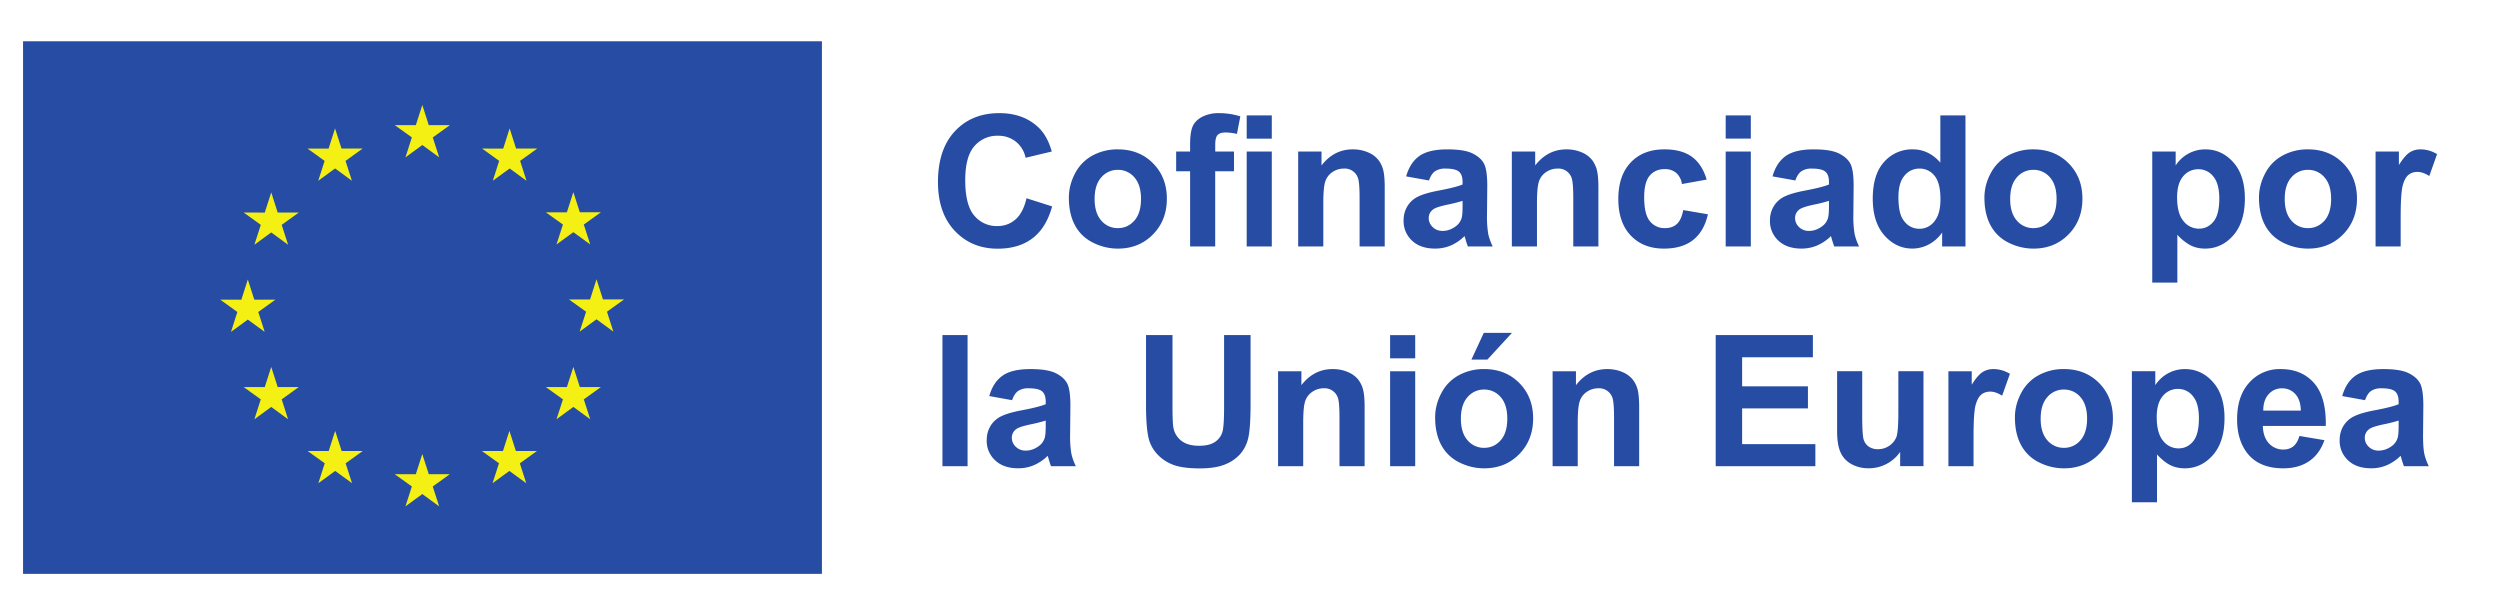
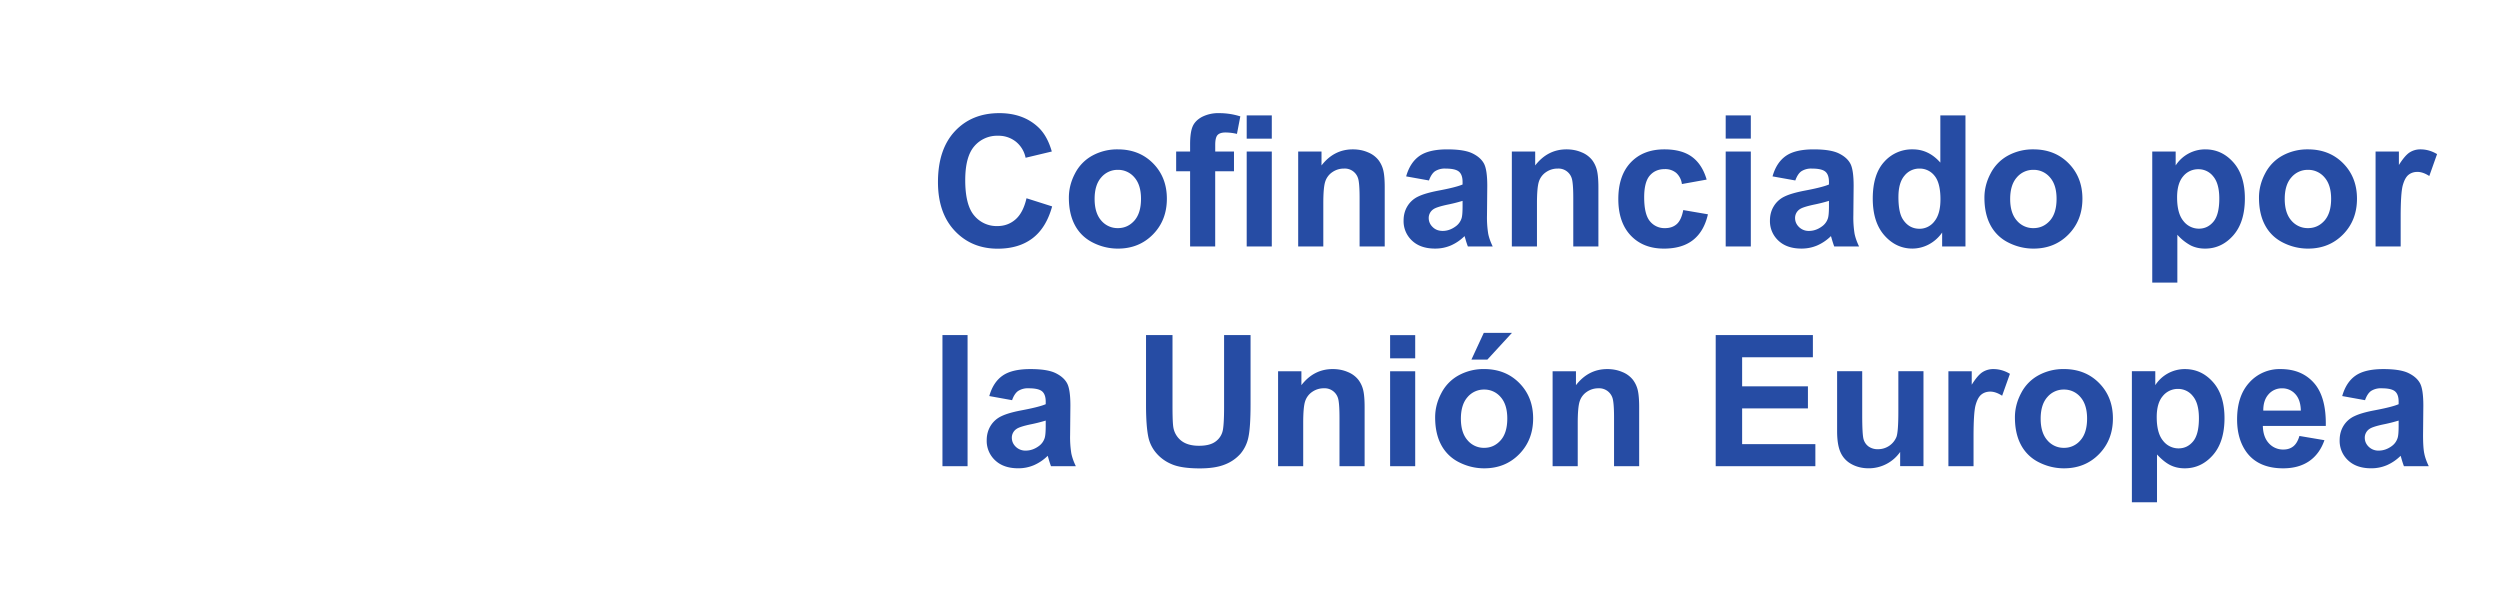
<svg xmlns="http://www.w3.org/2000/svg" xmlns:ns1="http://sodipodi.sourceforge.net/DTD/sodipodi-0.dtd" xmlns:ns2="http://www.inkscape.org/namespaces/inkscape" width="1183.319" height="284.7" version="1.1" id="svg4" ns1:docname="confinanciado-ue.svg" ns2:version="1.3.2 (091e20e, 2023-11-25)">
  <defs id="defs4" />
  <ns1:namedview id="namedview4" pagecolor="#ffffff" bordercolor="#666666" borderopacity="1.0" ns2:showpageshadow="2" ns2:pageopacity="0.0" ns2:pagecheckerboard="0" ns2:deskcolor="#d1d1d1" ns2:zoom="0.49606243" ns2:cx="667.25472" ns2:cy="185.46053" ns2:window-width="2224" ns2:window-height="1331" ns2:window-x="1483" ns2:window-y="63" ns2:window-maximized="0" ns2:current-layer="svg4" />
-   <path d="M 10.912,271.626 H 389.036 V 19.538 H 10.912 V 271.626" style="fill:#264ca4;fill-opacity:1;fill-rule:nonzero;stroke:none;stroke-width:0.133" id="path2" />
-   <path d="m 191.921,74.47 7.973,-5.827 7.986,5.827 -3.04,-9.413 8.106,-5.827 h -10 l -3.053,-9.533 -3.067,9.546 -9.973,-0.013 8.093,5.813 -3.027,9.426 m -41.306,11.093 8,-5.827 7.96,5.827 -3.027,-9.413 8.093,-5.827 h -9.986 l -3.067,-9.546 -3.053,9.56 -9.973,-0.013 8.093,5.827 -3.027,9.413 m -22.239,5.493 -3.067,9.56 -9.973,-0.013 8.093,5.827 -3.027,9.413 7.973,-5.827 7.973,5.827 -3.027,-9.413 8.093,-5.827 h -9.986 l -3.053,-9.546 m -11.08,60.212 7.973,5.813 -3.027,-9.413 8.093,-5.827 h -9.986 l -3.053,-9.546 -3.067,9.56 -9.986,-0.013 8.106,5.827 -3.027,9.413 7.973,-5.827 m 14.133,31.946 -3.053,-9.533 -3.067,9.546 h -9.973 l 8.093,5.813 -3.027,9.413 7.973,-5.827 7.973,5.827 -3.027,-9.413 8.093,-5.827 h -9.986 m 30.279,30.266 -3.067,-9.52 -3.053,9.533 h -9.986 l 8.106,5.813 -3.04,9.426 7.986,-5.827 7.973,5.827 -3.04,-9.426 8.106,-5.827 h -10 m 41.252,10.973 -3.067,-9.533 -3.053,9.546 h -9.986 l 8.106,5.813 -3.04,9.413 7.986,-5.827 7.973,5.827 -3.04,-9.413 8.106,-5.827 h -10 m 41.252,-10.973 -3.067,-9.52 -3.053,9.533 h -9.973 l 8.093,5.813 -3.053,9.44 7.986,-5.827 7.973,5.827 -3.04,-9.426 8.106,-5.827 h -10 m 30.306,-30.279 -3.067,-9.533 -3.067,9.546 h -9.973 l 8.106,5.813 -3.04,9.413 7.973,-5.827 7.986,5.827 -3.053,-9.413 8.106,-5.827 h -9.973 m 20.946,-41.479 h -10 l -3.053,-9.533 -3.053,9.546 h -10 l 8.12,5.813 -3.04,9.413 7.973,-5.827 7.973,5.827 -3.027,-9.413 8.106,-5.827 m -31.986,-26.013 7.973,-5.813 7.986,5.813 -3.053,-9.413 8.106,-5.813 h -9.973 l -3.067,-9.533 -3.067,9.546 h -9.973 l 8.106,5.8 -3.04,9.413 m -22.186,-54.919 -3.04,9.546 -10,-0.013 8.093,5.827 -3.027,9.426 8,-5.84 7.96,5.84 -3.027,-9.426 8.093,-5.827 h -10 l -3.053,-9.533" style="fill:#f5f014;fill-opacity:1;fill-rule:nonzero;stroke:none;stroke-width:0.133" id="path3" />
  <path d="m 485.873,93.843 12.133,3.853 c -1.867,6.773 -4.96,11.8 -9.28,15.08 -4.333,3.293 -9.826,4.933 -16.493,4.933 -8.226,0 -15,-2.813 -20.306,-8.44 -5.307,-5.627 -7.96,-13.333 -7.96,-23.079 0,-10.333 2.667,-18.346 8,-24.066 5.333,-5.707 12.346,-8.573 21.039,-8.573 7.586,0 13.746,2.253 18.493,6.733 2.813,2.667 4.933,6.466 6.347,11.426 l -12.4,2.96 a 13.146,13.146 0 0 0 -4.6,-7.613 13.16,13.16 0 0 0 -8.48,-2.8 14.133,14.133 0 0 0 -11.2,4.96 c -2.853,3.293 -4.293,8.653 -4.293,16.04 0,7.84 1.413,13.426 4.24,16.76 a 13.733,13.733 0 0 0 11,4.987 c 3.333,0 6.187,-1.067 8.586,-3.173 2.4,-2.12 4.133,-5.44 5.173,-9.986 m 32.239,0.333 c 0,4.467 1.067,7.866 3.173,10.253 a 10.093,10.093 0 0 0 7.826,3.547 c 3.107,0 5.707,-1.187 7.813,-3.547 2.093,-2.373 3.147,-5.813 3.147,-10.333 0,-4.4 -1.053,-7.786 -3.147,-10.16 a 10.026,10.026 0 0 0 -7.813,-3.547 10.093,10.093 0 0 0 -7.826,3.547 c -2.12,2.373 -3.173,5.787 -3.173,10.24 z m -12.186,-0.627 c 0,-3.947 0.973,-7.773 2.92,-11.466 a 20.026,20.026 0 0 1 8.266,-8.466 24.533,24.533 0 0 1 11.96,-2.92 c 6.8,0 12.373,2.213 16.72,6.627 4.347,4.4 6.52,10 6.52,16.733 0,6.8 -2.2,12.44 -6.587,16.906 -4.4,4.467 -9.906,6.707 -16.573,6.707 -4.107,0 -8.04,-0.933 -11.773,-2.8 -3.733,-1.867 -6.587,-4.587 -8.533,-8.186 -1.947,-3.6 -2.92,-7.973 -2.92,-13.133 m 84.171,23.106 V 71.724 h 11.88 v 44.932 z m 0,-51.039 v -11 h 11.88 v 11 z m -33.386,6.093 h 6.6 v -3.387 c 0,-3.773 0.4,-6.6 1.2,-8.466 0.8,-1.867 2.293,-3.373 4.44,-4.533 a 17.053,17.053 0 0 1 8.186,-1.773 c 3.387,0 6.707,0.52 9.946,1.533 l -1.6,8.293 c -1.893,-0.453 -3.72,-0.667 -5.467,-0.667 -1.72,0 -2.947,0.4 -3.707,1.2 -0.733,0.8 -1.107,2.347 -1.107,4.627 v 3.173 h 8.88 v 9.36 h -8.893 v 35.586 h -11.88 V 81.057 h -6.6 v -9.333 m 98.718,44.932 h -11.893 V 93.723 c 0,-4.853 -0.253,-8 -0.76,-9.426 a 6.56,6.56 0 0 0 -6.613,-4.507 9.533,9.533 0 0 0 -5.533,1.693 8.533,8.533 0 0 0 -3.36,4.493 c -0.613,1.867 -0.907,5.293 -0.907,10.32 v 20.359 h -11.893 V 71.724 h 11.04 v 6.587 c 3.92,-5.067 8.866,-7.613 14.8,-7.613 2.64,0 5.04,0.467 7.2,1.413 a 12.053,12.053 0 0 1 4.933,3.627 13.12,13.12 0 0 1 2.333,4.987 c 0.44,1.867 0.653,4.533 0.653,8 v 27.933 m 36.852,-21.586 a 73.945,73.945 0 0 1 -7.226,1.813 c -3.307,0.72 -5.466,1.4 -6.48,2.08 a 4.96,4.96 0 0 0 -2.32,4.187 c 0,1.667 0.613,3.107 1.867,4.32 1.227,1.213 2.8,1.827 4.733,1.827 2.133,0 4.187,-0.707 6.133,-2.133 a 7.466,7.466 0 0 0 2.84,-3.92 c 0.307,-1.013 0.453,-2.947 0.453,-5.8 z m -15.906,-9.653 -10.8,-1.933 c 1.227,-4.347 3.307,-7.56 6.266,-9.653 2.973,-2.093 7.373,-3.133 13.2,-3.133 5.32,0 9.267,0.627 11.866,1.88 2.587,1.253 4.413,2.853 5.466,4.787 1.067,1.933 1.6,5.467 1.6,10.64 l -0.133,13.88 a 48.132,48.132 0 0 0 0.573,8.733 c 0.373,1.88 1.093,3.893 2.133,6.04 h -11.76 a 41.066,41.066 0 0 1 -1.147,-3.52 22.266,22.266 0 0 0 -0.427,-1.387 21.413,21.413 0 0 1 -6.506,4.44 18.653,18.653 0 0 1 -7.413,1.467 c -4.627,0 -8.266,-1.24 -10.933,-3.76 a 12.52,12.52 0 0 1 -4,-9.52 c 0,-2.533 0.6,-4.8 1.813,-6.787 a 11.813,11.813 0 0 1 5.106,-4.573 c 2.187,-1.067 5.333,-1.973 9.453,-2.773 5.56,-1.04 9.413,-2.013 11.546,-2.92 v -1.187 c 0,-2.28 -0.56,-3.907 -1.693,-4.88 -1.12,-0.973 -3.253,-1.467 -6.386,-1.467 a 8.506,8.506 0 0 0 -4.947,1.253 c -1.187,0.827 -2.133,2.293 -2.88,4.373 m 80.198,31.239 h -11.893 V 93.723 c 0,-4.853 -0.267,-8 -0.76,-9.426 a 6.56,6.56 0 0 0 -6.613,-4.507 9.546,9.546 0 0 0 -5.533,1.693 8.533,8.533 0 0 0 -3.373,4.493 c -0.6,1.867 -0.907,5.293 -0.907,10.32 v 20.359 h -11.893 V 71.724 h 11.053 v 6.587 c 3.92,-5.067 8.853,-7.613 14.8,-7.613 2.627,0 5.027,0.467 7.2,1.413 a 12.066,12.066 0 0 1 4.933,3.627 13.12,13.12 0 0 1 2.32,4.987 c 0.44,1.867 0.667,4.533 0.667,8 v 27.933 m 51.225,-31.653 -11.706,2.107 a 8.506,8.506 0 0 0 -2.693,-5.28 8.12,8.12 0 0 0 -5.426,-1.787 c -2.973,0 -5.333,1.027 -7.093,3.067 -1.76,2.053 -2.64,5.467 -2.64,10.266 0,5.333 0.893,9.093 2.68,11.293 a 8.826,8.826 0 0 0 7.213,3.307 c 2.267,0 4.107,-0.64 5.546,-1.92 1.44,-1.293 2.453,-3.493 3.053,-6.627 l 11.68,2 c -1.213,5.347 -3.547,9.4 -6.987,12.133 -3.44,2.733 -8.053,4.107 -13.84,4.107 -6.573,0 -11.813,-2.08 -15.733,-6.227 -3.893,-4.133 -5.853,-9.88 -5.853,-17.213 0,-7.426 1.96,-13.2 5.88,-17.333 3.92,-4.133 9.226,-6.2 15.92,-6.2 5.466,0 9.826,1.173 13.053,3.533 3.227,2.36 5.546,5.947 6.96,10.773 m 9.013,31.653 V 71.724 h 11.893 v 44.932 z m 0,-51.039 v -11 h 11.893 v 11 h -11.893 m 48.879,29.453 a 73.891,73.891 0 0 1 -7.24,1.813 c -3.293,0.72 -5.467,1.4 -6.48,2.08 a 4.96,4.96 0 0 0 -2.32,4.187 c 0,1.667 0.613,3.107 1.867,4.32 a 6.48,6.48 0 0 0 4.733,1.827 c 2.133,0 4.187,-0.707 6.133,-2.133 a 7.466,7.466 0 0 0 2.84,-3.92 c 0.307,-1.013 0.467,-2.947 0.467,-5.8 z m -15.92,-9.653 -10.786,-1.933 c 1.213,-4.347 3.307,-7.56 6.266,-9.653 2.96,-2.093 7.36,-3.133 13.2,-3.133 5.306,0 9.253,0.627 11.853,1.88 2.587,1.253 4.413,2.853 5.466,4.787 1.067,1.933 1.6,5.467 1.6,10.64 l -0.133,13.88 a 48.132,48.132 0 0 0 0.573,8.733 c 0.387,1.88 1.093,3.893 2.133,6.04 h -11.76 c -0.307,-0.8 -0.693,-1.96 -1.147,-3.52 -0.187,-0.707 -0.333,-1.16 -0.413,-1.387 a 21.439,21.439 0 0 1 -6.533,4.44 18.653,18.653 0 0 1 -7.4,1.467 c -4.627,0 -8.266,-1.24 -10.933,-3.76 a 12.52,12.52 0 0 1 -4,-9.52 c 0,-2.533 0.6,-4.8 1.827,-6.787 a 11.88,11.88 0 0 1 5.093,-4.573 c 2.187,-1.067 5.333,-1.973 9.466,-2.773 5.546,-1.04 9.4,-2.013 11.546,-2.92 v -1.187 c 0,-2.28 -0.56,-3.907 -1.693,-4.88 -1.133,-0.973 -3.253,-1.467 -6.4,-1.467 a 8.506,8.506 0 0 0 -4.933,1.253 c -1.2,0.827 -2.147,2.293 -2.893,4.373 m 48.799,7.786 c 0,4.8 0.667,8.266 1.987,10.413 1.92,3.107 4.6,4.667 8.04,4.667 a 8.8,8.8 0 0 0 6.987,-3.493 c 1.92,-2.333 2.88,-5.813 2.88,-10.44 0,-5.16 -0.933,-8.88 -2.8,-11.146 a 8.84,8.84 0 0 0 -7.146,-3.413 8.933,8.933 0 0 0 -7.093,3.373 c -1.907,2.24 -2.853,5.6 -2.853,10.04 z m 31.733,23.453 h -11.04 v -6.6 a 17.84,17.84 0 0 1 -6.493,5.733 16.666,16.666 0 0 1 -7.56,1.867 c -5.16,0 -9.586,-2.067 -13.266,-6.227 -3.68,-4.16 -5.52,-9.973 -5.52,-17.413 0,-7.626 1.787,-13.413 5.373,-17.373 a 17.52,17.52 0 0 1 13.586,-5.947 c 5.013,0 9.36,2.093 13.026,6.267 v -22.359 h 11.893 v 62.038 m 21.16,-22.466 c 0,4.467 1.067,7.866 3.173,10.253 a 10.093,10.093 0 0 0 7.827,3.547 c 3.107,0 5.707,-1.187 7.813,-3.547 2.107,-2.373 3.147,-5.813 3.147,-10.333 0,-4.4 -1.04,-7.786 -3.147,-10.16 a 10.026,10.026 0 0 0 -7.813,-3.547 10.093,10.093 0 0 0 -7.827,3.547 c -2.107,2.373 -3.173,5.787 -3.173,10.24 z m -12.186,-0.627 c 0,-3.947 0.973,-7.773 2.933,-11.466 a 20.026,20.026 0 0 1 8.266,-8.466 24.533,24.533 0 0 1 11.946,-2.92 c 6.8,0 12.373,2.213 16.72,6.627 4.347,4.4 6.52,10 6.52,16.733 0,6.8 -2.2,12.44 -6.587,16.906 -4.386,4.467 -9.906,6.707 -16.56,6.707 -4.133,0 -8.053,-0.933 -11.786,-2.8 a 19.2,19.2 0 0 1 -8.533,-8.186 c -1.947,-3.6 -2.92,-7.973 -2.92,-13.133 m 91.198,-0.133 c 0,5.067 1,8.786 3,11.2 a 9.2,9.2 0 0 0 7.32,3.613 c 2.76,0 5.066,-1.107 6.893,-3.32 1.84,-2.213 2.76,-5.84 2.76,-10.893 0,-4.72 -0.947,-8.213 -2.84,-10.493 a 8.773,8.773 0 0 0 -7.026,-3.427 9.12,9.12 0 0 0 -7.24,3.36 c -1.907,2.24 -2.867,5.56 -2.867,9.96 z m -11.773,-21.706 h 11.093 v 6.6 a 16.6,16.6 0 0 1 14,-7.613 c 5.226,0 9.653,2.04 13.293,6.133 3.64,4.093 5.466,9.786 5.466,17.106 0,7.493 -1.84,13.333 -5.506,17.493 -3.667,4.16 -8.12,6.24 -13.333,6.24 -2.48,0 -4.733,-0.493 -6.747,-1.48 a 22.933,22.933 0 0 1 -6.373,-5.08 v 22.639 h -11.88 V 71.711 m 62.705,22.466 c 0,4.467 1.067,7.866 3.173,10.253 a 10.093,10.093 0 0 0 7.827,3.547 c 3.107,0 5.707,-1.187 7.813,-3.547 2.093,-2.373 3.147,-5.813 3.147,-10.333 0,-4.4 -1.053,-7.786 -3.147,-10.16 a 10.026,10.026 0 0 0 -7.813,-3.547 10.093,10.093 0 0 0 -7.827,3.547 c -2.12,2.373 -3.173,5.787 -3.173,10.24 z m -12.186,-0.627 c 0,-3.947 0.973,-7.773 2.92,-11.466 a 20.026,20.026 0 0 1 8.267,-8.466 24.533,24.533 0 0 1 11.96,-2.92 c 6.8,0 12.373,2.213 16.72,6.627 4.347,4.4 6.52,10 6.52,16.733 0,6.8 -2.2,12.44 -6.587,16.906 -4.4,4.467 -9.906,6.707 -16.573,6.707 -4.12,0 -8.04,-0.933 -11.786,-2.8 -3.733,-1.867 -6.573,-4.587 -8.52,-8.186 -1.947,-3.6 -2.92,-7.973 -2.92,-13.133 m 67.078,23.106 h -11.893 V 71.724 h 11.04 v 6.373 c 1.893,-3.013 3.6,-5 5.093,-5.96 a 9.386,9.386 0 0 1 5.146,-1.44 c 2.707,0 5.32,0.747 7.827,2.24 l -3.68,10.373 c -2,-1.293 -3.867,-1.947 -5.587,-1.947 -1.667,0 -3.067,0.453 -4.227,1.373 -1.16,0.92 -2.067,2.573 -2.733,4.973 -0.667,2.4 -1,7.413 -1,15.066 v 13.866 M 446.088,220.653 v -62.052 h 11.893 v 62.052 h -11.893 m 48.879,-21.586 a 74.371,74.371 0 0 1 -7.24,1.813 c -3.293,0.707 -5.467,1.4 -6.48,2.08 a 4.96,4.96 0 0 0 -2.32,4.187 c 0,1.667 0.613,3.107 1.867,4.32 a 6.493,6.493 0 0 0 4.733,1.813 c 2.133,0 4.187,-0.693 6.133,-2.107 a 7.466,7.466 0 0 0 2.84,-3.933 c 0.307,-1.027 0.467,-2.947 0.467,-5.8 z m -15.92,-9.653 -10.786,-1.947 c 1.213,-4.333 3.307,-7.56 6.267,-9.64 2.96,-2.093 7.36,-3.133 13.2,-3.133 5.307,0 9.253,0.627 11.853,1.88 2.587,1.253 4.413,2.853 5.467,4.787 1.067,1.933 1.6,5.467 1.6,10.64 l -0.133,13.88 a 48.132,48.132 0 0 0 0.573,8.733 c 0.387,1.88 1.093,3.893 2.133,6.04 h -11.76 c -0.307,-0.8 -0.693,-1.96 -1.147,-3.52 -0.187,-0.707 -0.333,-1.173 -0.413,-1.387 a 21.413,21.413 0 0 1 -6.533,4.44 18.64,18.64 0 0 1 -7.4,1.467 c -4.627,0 -8.266,-1.24 -10.933,-3.76 a 12.533,12.533 0 0 1 -4,-9.52 c 0,-2.533 0.613,-4.8 1.827,-6.8 a 11.866,11.866 0 0 1 5.093,-4.56 c 2.187,-1.067 5.333,-1.987 9.466,-2.773 5.547,-1.04 9.4,-2.013 11.546,-2.92 v -1.187 c 0,-2.28 -0.573,-3.907 -1.693,-4.88 -1.133,-0.973 -3.267,-1.467 -6.4,-1.467 a 8.52,8.52 0 0 0 -4.933,1.253 c -1.2,0.827 -2.16,2.293 -2.893,4.373 m 63.398,-30.813 h 12.533 v 33.599 c 0,5.333 0.133,8.8 0.453,10.373 a 10.133,10.133 0 0 0 3.827,6.133 c 2.027,1.533 4.787,2.293 8.28,2.293 3.56,0 6.24,-0.72 8.04,-2.173 a 8.613,8.613 0 0 0 3.253,-5.36 c 0.373,-2.12 0.56,-5.627 0.56,-10.533 v -34.332 h 12.533 v 32.599 c 0,7.44 -0.347,12.706 -1.027,15.786 a 17.466,17.466 0 0 1 -3.747,7.786 18.906,18.906 0 0 1 -7.293,5.053 c -3.053,1.253 -7.026,1.88 -11.933,1.88 -5.933,0 -10.426,-0.68 -13.48,-2.053 a 19.226,19.226 0 0 1 -7.266,-5.333 17.066,17.066 0 0 1 -3.507,-6.867 c -0.827,-3.56 -1.227,-8.8 -1.227,-15.746 v -33.106 m 103.464,62.052 h -11.893 v -22.933 c 0,-4.853 -0.253,-8 -0.76,-9.426 a 6.613,6.613 0 0 0 -6.613,-4.507 9.533,9.533 0 0 0 -5.533,1.693 8.533,8.533 0 0 0 -3.36,4.493 c -0.613,1.867 -0.907,5.307 -0.907,10.32 v 20.359 h -11.893 v -44.932 h 11.04 v 6.587 c 3.92,-5.067 8.853,-7.613 14.8,-7.613 2.64,0 5.027,0.467 7.2,1.413 a 12.066,12.066 0 0 1 4.933,3.627 13.133,13.133 0 0 1 2.333,4.987 c 0.44,1.867 0.653,4.533 0.653,8 v 27.933 m 12.066,0 v -44.932 h 11.88 v 44.932 z m 0,-51.039 V 158.615 h 11.88 v 11 h -11.88 m 38.492,0.587 5.853,-12.653 h 13.333 l -11.64,12.666 z m -4.987,27.973 c 0,4.467 1.067,7.866 3.173,10.24 a 10.08,10.08 0 0 0 7.827,3.56 c 3.107,0 5.707,-1.187 7.813,-3.56 2.107,-2.36 3.147,-5.8 3.147,-10.32 0,-4.4 -1.04,-7.786 -3.147,-10.16 a 10.026,10.026 0 0 0 -7.813,-3.547 10.093,10.093 0 0 0 -7.827,3.547 c -2.107,2.373 -3.173,5.787 -3.173,10.24 z m -12.186,-0.627 c 0,-3.947 0.973,-7.773 2.933,-11.466 a 20.026,20.026 0 0 1 8.266,-8.466 24.533,24.533 0 0 1 11.946,-2.933 c 6.8,0 12.373,2.227 16.72,6.64 4.347,4.4 6.52,10 6.52,16.733 0,6.8 -2.2,12.426 -6.587,16.906 -4.386,4.467 -9.906,6.707 -16.56,6.707 -4.133,0 -8.053,-0.933 -11.786,-2.8 a 19.2,19.2 0 0 1 -8.533,-8.186 c -1.947,-3.6 -2.92,-7.973 -2.92,-13.133 m 96.571,23.106 h -11.893 v -22.933 c 0,-4.853 -0.267,-8 -0.76,-9.426 a 6.613,6.613 0 0 0 -6.613,-4.507 9.533,9.533 0 0 0 -5.533,1.693 8.533,8.533 0 0 0 -3.36,4.493 c -0.613,1.867 -0.92,5.307 -0.92,10.32 v 20.359 h -11.893 v -44.932 h 11.053 v 6.587 c 3.92,-5.067 8.853,-7.613 14.8,-7.613 2.627,0 5.027,0.467 7.2,1.413 a 12.066,12.066 0 0 1 4.933,3.627 13.093,13.093 0 0 1 2.333,4.987 c 0.427,1.867 0.653,4.533 0.653,8 v 27.933 m 36.226,0 v -62.052 h 45.999 v 10.493 h -33.492 v 13.76 h 31.146 v 10.453 h -31.146 v 16.893 h 34.666 v 10.453 h -47.199 m 87.331,0 v -6.733 a 18.106,18.106 0 0 1 -14.893,7.733 c -3.027,0 -5.733,-0.653 -8.133,-1.973 a 11.733,11.733 0 0 1 -5.2,-5.6 c -1.08,-2.4 -1.613,-5.707 -1.613,-9.933 v -28.439 h 11.88 v 20.653 c 0,6.32 0.227,10.186 0.667,11.613 a 6.307,6.307 0 0 0 2.387,3.387 7.333,7.333 0 0 0 4.4,1.253 9.36,9.36 0 0 0 8.76,-5.827 c 0.6,-1.64 0.893,-5.693 0.893,-12.12 v -18.96 h 11.893 v 44.932 h -11.053 m 34.746,0.013 h -11.893 v -44.932 h 11.04 v 6.373 c 1.893,-3.013 3.6,-5 5.107,-5.96 a 9.4,9.4 0 0 1 5.133,-1.44 c 2.72,0 5.333,0.747 7.84,2.24 l -3.693,10.373 c -2,-1.293 -3.866,-1.947 -5.573,-1.947 -1.667,0 -3.08,0.453 -4.24,1.373 -1.16,0.92 -2.067,2.573 -2.733,4.973 -0.667,2.4 -0.987,7.413 -0.987,15.066 v 13.866 m 31.773,-22.466 c 0,4.467 1.067,7.866 3.173,10.24 a 10.08,10.08 0 0 0 7.84,3.56 10,10 0 0 0 7.8,-3.56 c 2.107,-2.36 3.16,-5.8 3.16,-10.32 0,-4.4 -1.067,-7.786 -3.16,-10.16 a 10.026,10.026 0 0 0 -7.8,-3.547 10.08,10.08 0 0 0 -7.84,3.547 c -2.107,2.373 -3.173,5.787 -3.173,10.24 z m -12.186,-0.627 c 0,-3.947 0.973,-7.773 2.933,-11.466 a 20,20 0 0 1 8.267,-8.466 24.533,24.533 0 0 1 11.946,-2.933 c 6.8,0 12.373,2.227 16.72,6.64 4.347,4.4 6.52,10 6.52,16.733 0,6.8 -2.2,12.426 -6.586,16.906 -4.386,4.467 -9.906,6.707 -16.56,6.707 -4.133,0 -8.053,-0.933 -11.786,-2.8 a 19.2,19.2 0 0 1 -8.533,-8.186 c -1.947,-3.6 -2.92,-7.973 -2.92,-13.133 m 67.118,-0.133 c 0,5.053 1,8.786 3,11.2 a 9.2,9.2 0 0 0 7.333,3.613 c 2.76,0 5.067,-1.107 6.893,-3.32 1.827,-2.213 2.747,-5.853 2.747,-10.893 0,-4.72 -0.933,-8.213 -2.84,-10.493 a 8.773,8.773 0 0 0 -7.013,-3.44 9.12,9.12 0 0 0 -7.24,3.373 c -1.92,2.24 -2.88,5.56 -2.88,9.96 z m -11.76,-21.706 h 11.08 v 6.6 a 16.613,16.613 0 0 1 14,-7.613 c 5.227,0 9.653,2.04 13.293,6.133 3.64,4.093 5.467,9.786 5.467,17.093 0,7.506 -1.84,13.333 -5.507,17.506 -3.667,4.16 -8.106,6.24 -13.333,6.24 -2.48,0 -4.733,-0.493 -6.747,-1.48 -2.013,-0.987 -4.133,-2.68 -6.36,-5.08 v 22.639 h -11.893 v -62.038 m 79.971,18.626 c -0.08,-3.453 -0.973,-6.067 -2.667,-7.866 a 8.186,8.186 0 0 0 -6.173,-2.667 8.266,8.266 0 0 0 -6.44,2.827 c -1.68,1.893 -2.52,4.453 -2.493,7.706 z m -0.667,12.013 11.84,2 c -1.52,4.333 -3.92,7.64 -7.2,9.906 -3.307,2.267 -7.413,3.413 -12.346,3.413 -7.813,0 -13.6,-2.56 -17.346,-7.653 -2.96,-4.093 -4.453,-9.266 -4.453,-15.493 0,-7.453 1.947,-13.28 5.84,-17.506 a 19.226,19.226 0 0 1 14.773,-6.32 c 6.693,0 11.96,2.213 15.826,6.627 3.867,4.4 5.72,11.173 5.546,20.293 h -29.799 c 0.093,3.52 1.053,6.267 2.88,8.226 a 9.013,9.013 0 0 0 6.867,2.933 c 1.867,0 3.427,-0.507 4.693,-1.52 1.267,-1.013 2.227,-2.653 2.88,-4.907 m 46.959,-7.28 a 74.371,74.371 0 0 1 -7.226,1.813 c -3.307,0.707 -5.467,1.4 -6.48,2.08 a 4.96,4.96 0 0 0 -2.32,4.187 c 0,1.667 0.613,3.107 1.867,4.32 a 6.493,6.493 0 0 0 4.733,1.813 c 2.133,0 4.187,-0.693 6.133,-2.107 a 7.466,7.466 0 0 0 2.827,-3.933 c 0.32,-1.027 0.467,-2.947 0.467,-5.8 z m -15.906,-9.653 -10.8,-1.947 c 1.227,-4.333 3.307,-7.56 6.266,-9.64 2.973,-2.093 7.373,-3.133 13.2,-3.133 5.307,0 9.267,0.627 11.866,1.88 2.587,1.253 4.413,2.853 5.466,4.787 1.067,1.933 1.6,5.467 1.6,10.64 l -0.133,13.88 c 0,3.947 0.187,6.866 0.573,8.733 0.373,1.88 1.093,3.893 2.133,6.04 h -11.76 a 41.066,41.066 0 0 1 -1.147,-3.52 c -0.2,-0.707 -0.333,-1.173 -0.427,-1.387 a 21.413,21.413 0 0 1 -6.52,4.44 18.64,18.64 0 0 1 -7.4,1.467 c -4.627,0 -8.266,-1.24 -10.933,-3.76 a 12.533,12.533 0 0 1 -4,-9.52 c 0,-2.533 0.6,-4.8 1.813,-6.8 a 11.866,11.866 0 0 1 5.107,-4.56 c 2.187,-1.067 5.333,-1.987 9.453,-2.773 5.56,-1.04 9.413,-2.013 11.546,-2.92 v -1.187 c 0,-2.28 -0.56,-3.907 -1.693,-4.88 -1.12,-0.973 -3.253,-1.467 -6.386,-1.467 a 8.52,8.52 0 0 0 -4.947,1.253 c -1.187,0.827 -2.133,2.293 -2.88,4.373" style="fill:#264ca4;fill-opacity:1;fill-rule:nonzero;stroke:none;stroke-width:0.133" id="path4" />
</svg>